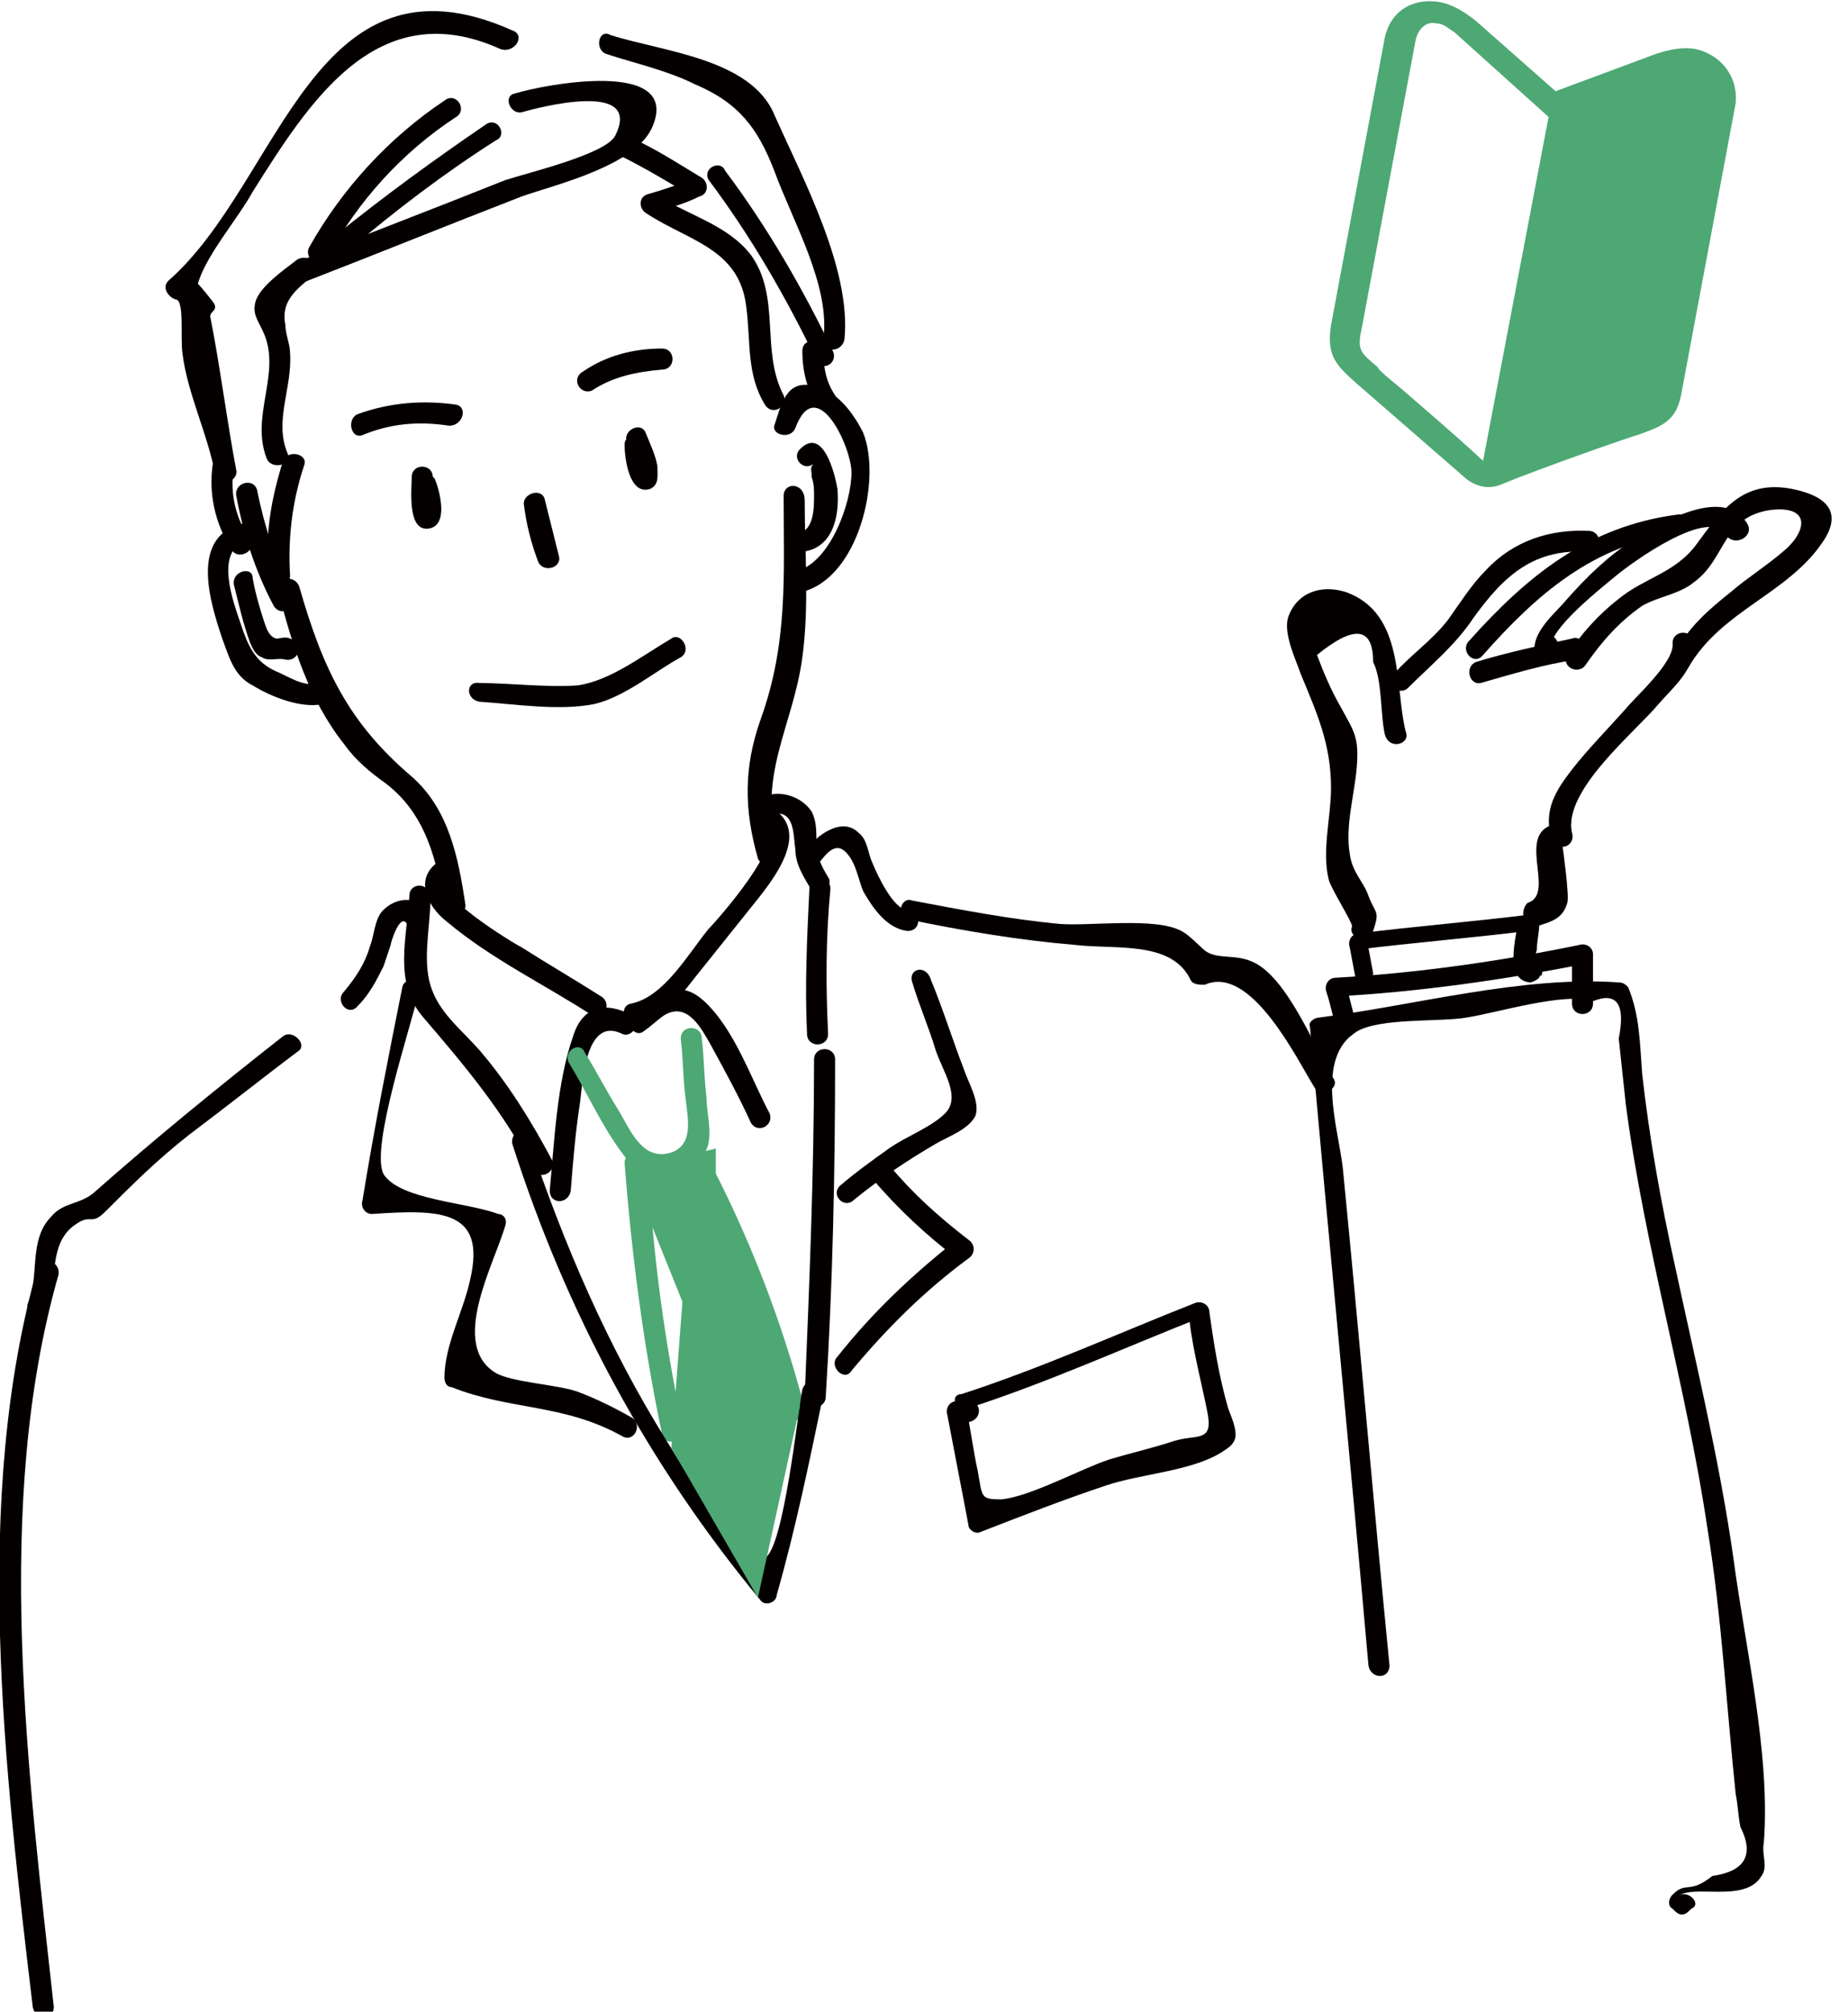
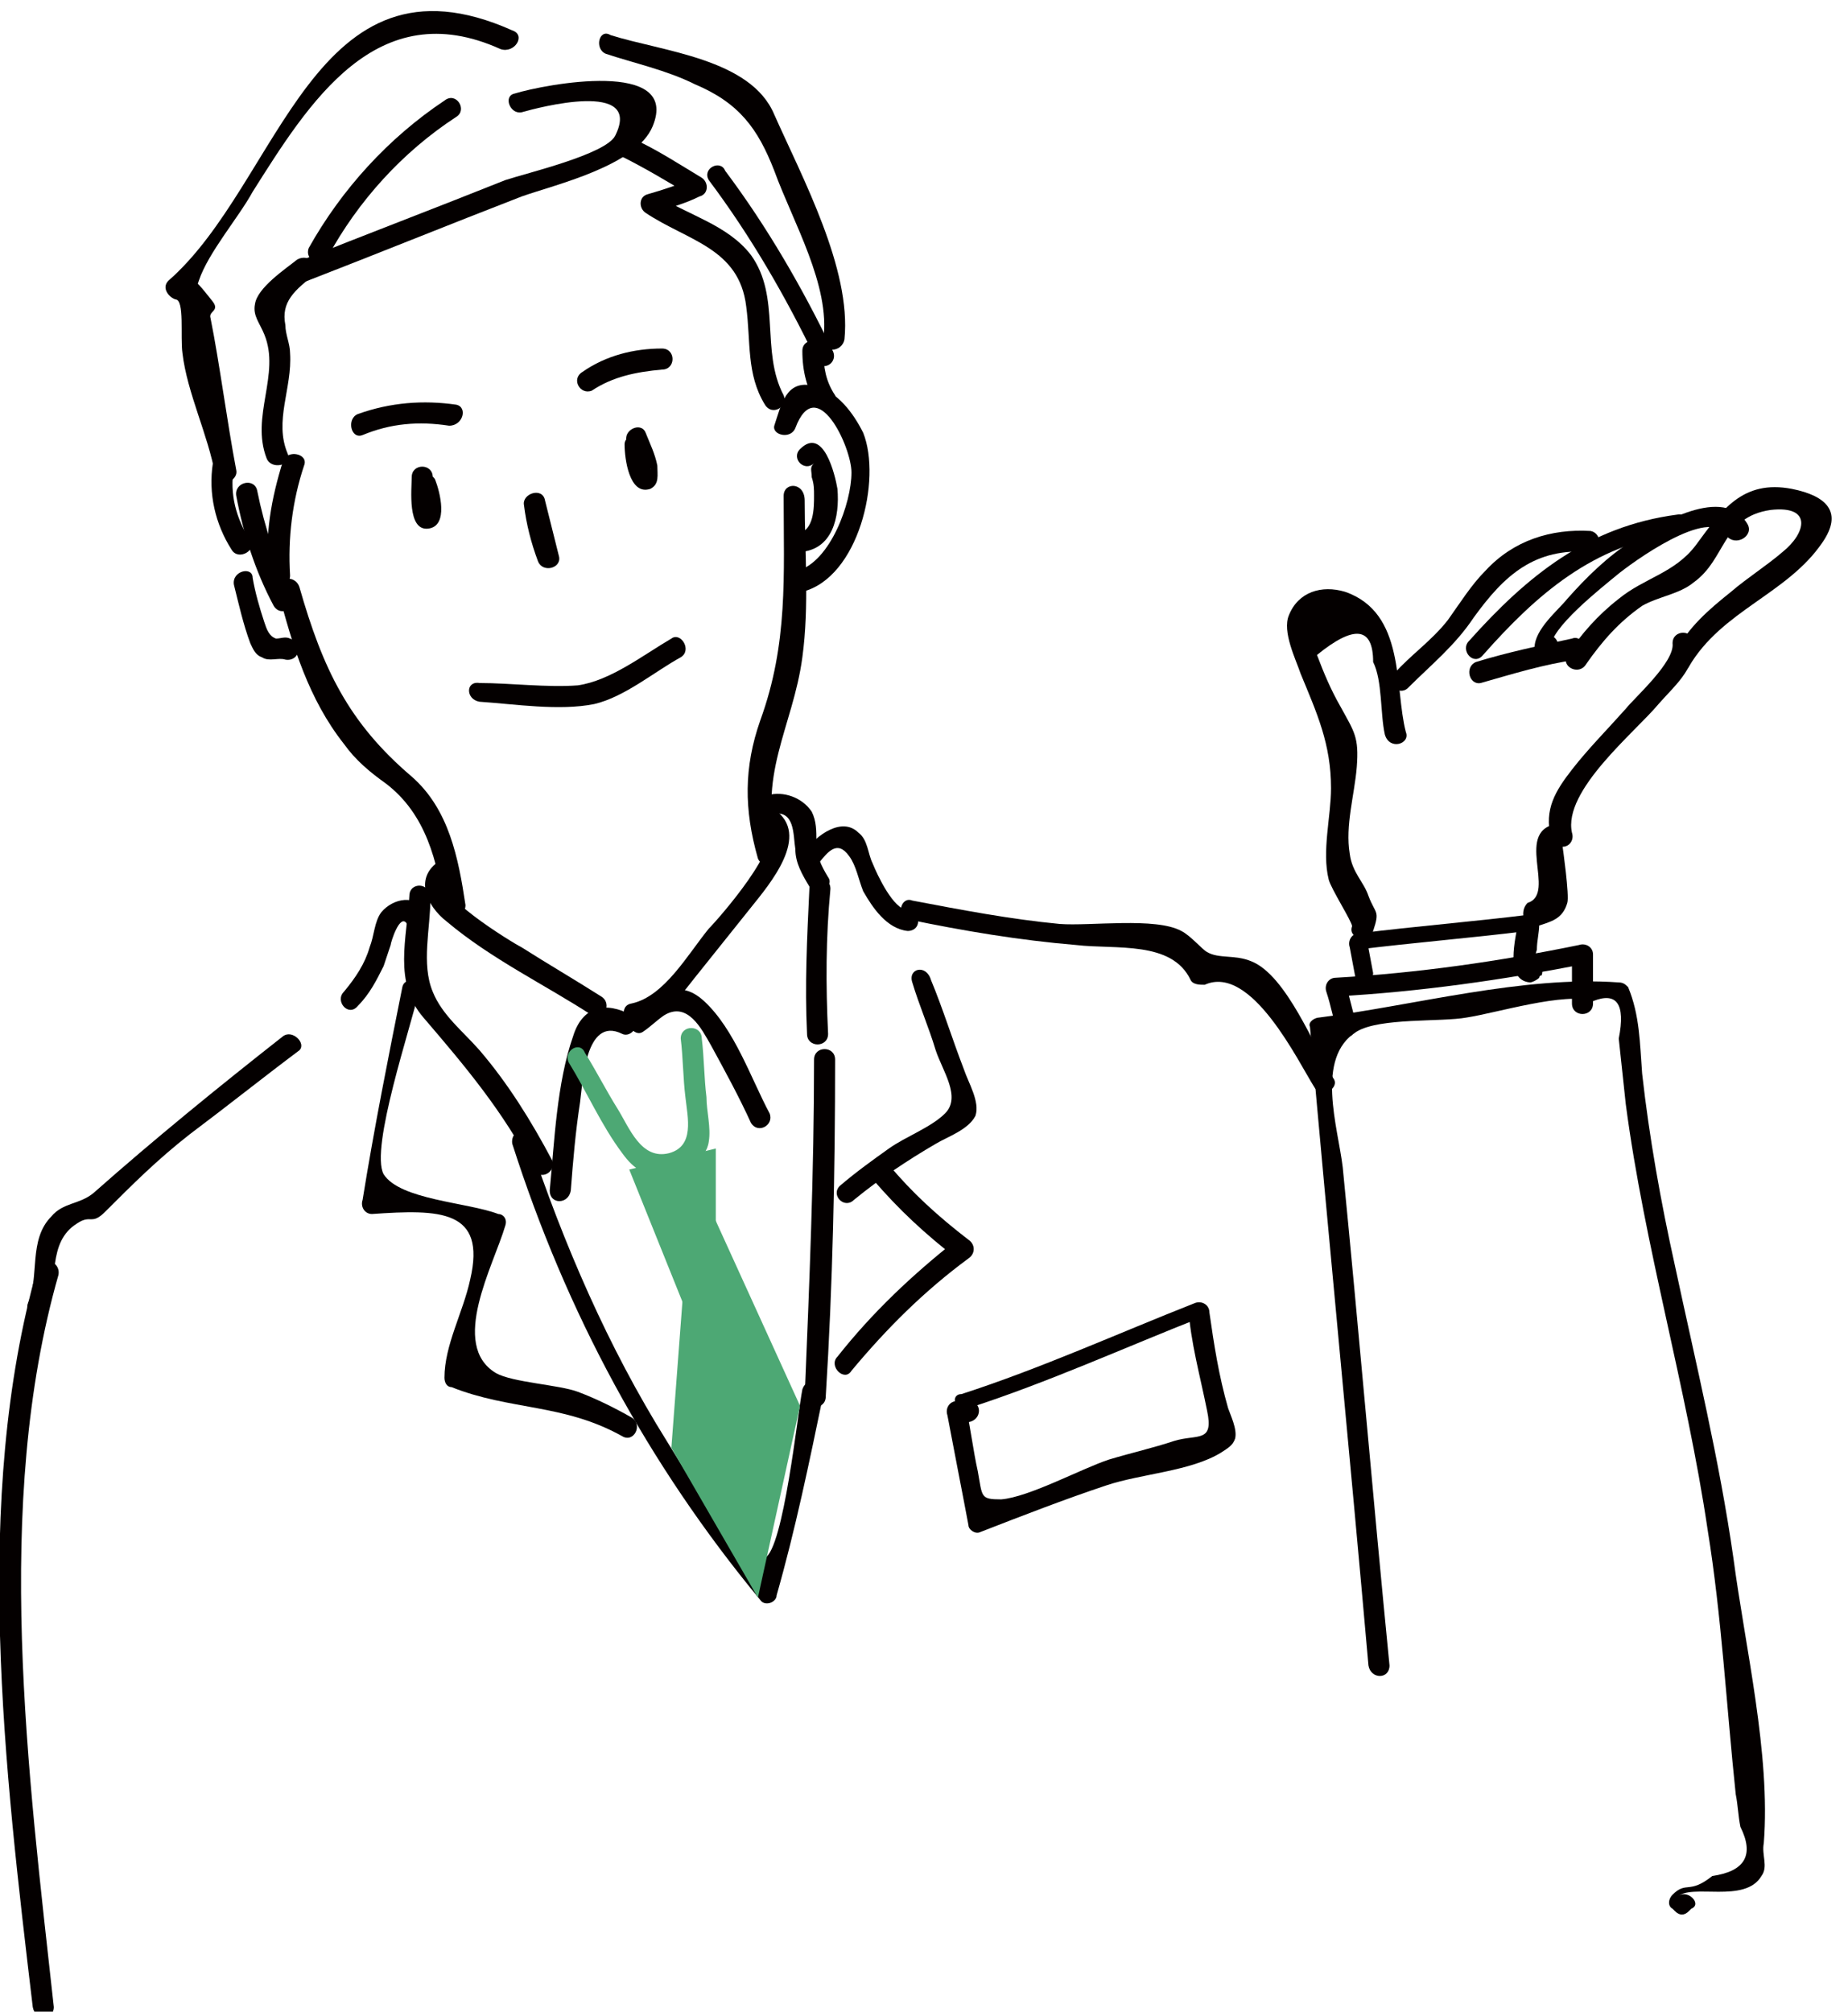
<svg xmlns="http://www.w3.org/2000/svg" version="1.1" id="レイヤー_1" x="0px" y="0px" viewBox="0 0 79 86" style="enable-background:new 0 0 79 86;" xml:space="preserve">
  <style type="text/css">
	.st0{fill:#040000;}
	.st1{fill:#4DA874;}
</style>
  <g>
-     <path class="st0" d="M20.8,5.3c-2.2,1.5-4.4,3.1-6.5,4.8c-0.4,0.4,0.2,1,0.6,0.6c2-1.7,4.1-3.3,6.3-4.7C21.7,5.8,21.3,5,20.8,5.3   L20.8,5.3z" />
    <g>
      <path class="st0" d="M11.9,25.3c0.6,2.3,1.3,4.6,2.8,6.5c0.5,0.7,1.1,1.2,1.8,1.7c1.7,1.3,2.2,3.3,2.5,5.4    c0.1,0.6,0.9,0.3,0.9-0.2c-0.3-2-0.7-4.1-2.3-5.5c-2.7-2.3-3.8-4.6-4.8-8.1C12.6,24.5,11.7,24.7,11.9,25.3L11.9,25.3z" />
      <path class="st0" d="M33.5,21.2c0,3.4,0.2,6.3-1,9.6c-0.7,2-0.7,3.8-0.1,5.9c0.2,0.5,1,0.3,0.9-0.2c-1-3.3,0.6-5.4,1-8.4    c0.3-2.2,0.1-4.5,0.1-6.7C34.4,20.6,33.5,20.6,33.5,21.2L33.5,21.2z" />
      <path class="st0" d="M18.8,36.8c-1.1,0.7-0.6,1.9,0.3,2.6c1.9,1.6,4.2,2.7,6.2,4c0.5,0.3,0.9-0.5,0.4-0.8    c-1.1-0.7-2.3-1.4-3.4-2.1c-0.4-0.2-4-2.4-3.1-2.9C19.7,37.2,19.3,36.5,18.8,36.8L18.8,36.8z" />
      <path class="st0" d="M32.7,35.4c0.9,0.6-2,3.9-2.4,4.3c-0.9,1.1-1.9,2.9-3.3,3.2c-0.6,0.1-0.3,1,0.2,0.9c1.3-0.3,1.7-1,2.5-2    c0.8-1,1.6-2,2.4-3c0.8-1,2.6-3.1,1-4.2C32.7,34.3,32.3,35,32.7,35.4L32.7,35.4z" />
      <path class="st0" d="M27,43.4c-1.1-0.6-2.1-0.4-2.5,0.9c-0.7,2-0.8,4.5-1,6.6c0,0.6,0.8,0.6,0.9,0c0.1-1.3,0.2-2.5,0.4-3.8    c0.1-0.7,0.2-3.7,1.8-2.9C27,44.4,27.5,43.7,27,43.4L27,43.4z" />
      <path class="st0" d="M27.5,44.1c0.3-0.2,0.6-0.5,0.9-0.7c1-0.6,1.6,0.6,2,1.3c0.6,1.1,1.2,2.2,1.7,3.3c0.3,0.5,1,0.1,0.8-0.4    c-0.8-1.5-1.5-3.6-2.8-4.8c-1.2-1.1-2-0.1-3.1,0.5C26.6,43.6,27.1,44.4,27.5,44.1L27.5,44.1z" />
      <path class="st1" d="M24.3,45.4c0.8,1.3,1.4,2.7,2.3,3.9c0.5,0.7,1.1,1.1,2,0.9c0.7-0.2,1.6-0.6,1.7-1.4c0.1-0.6-0.1-1.3-0.1-1.9    c-0.1-0.8-0.1-1.7-0.2-2.5c0-0.6-0.9-0.6-0.9,0c0.1,0.8,0.1,1.7,0.2,2.5c0.1,0.9,0.4,2.1-0.7,2.4c-1.2,0.3-1.7-1.1-2.2-1.9    c-0.5-0.8-0.9-1.6-1.4-2.4C24.8,44.5,24.1,44.9,24.3,45.4L24.3,45.4z" />
      <path class="st0" d="M33,34.8c1-0.2,0.9,0.9,1,1.5c0,0.6,0.3,1.1,0.6,1.6c0.3,0.5,1.1,0,0.8-0.4c-0.3-0.5-0.5-0.9-0.5-1.5    c0-0.5,0-0.9-0.2-1.3c-0.4-0.6-1.2-0.9-1.9-0.7C32.2,34.1,32.4,34.9,33,34.8L33,34.8z" />
      <path class="st0" d="M35,36.9c0.4-0.5,0.8-1,1.3-0.3c0.3,0.4,0.4,1,0.6,1.5c0.4,0.7,1,1.6,1.9,1.7c0.6,0,0.6-0.8,0-0.9    c-0.6,0-1.3-1.5-1.5-2c-0.2-0.4-0.2-1-0.6-1.3c-0.7-0.7-1.8,0.1-2.3,0.8C34.1,36.7,34.7,37.3,35,36.9L35,36.9z" />
-       <path class="st0" d="M18.2,39c-0.4-0.8-1.4-0.6-1.9,0c-0.3,0.4-0.3,1-0.5,1.5c-0.2,0.7-0.6,1.3-1.1,1.9c-0.4,0.4,0.2,1.1,0.6,0.6    c0.5-0.5,0.8-1.1,1.1-1.7c0.1-0.3,0.2-0.6,0.3-0.9c0-0.1,0.4-1.4,0.7-0.9C17.7,40,18.4,39.5,18.2,39L18.2,39z" />
+       <path class="st0" d="M18.2,39c-0.4-0.8-1.4-0.6-1.9,0c-0.3,0.4-0.3,1-0.5,1.5c-0.2,0.7-0.6,1.3-1.1,1.9c-0.4,0.4,0.2,1.1,0.6,0.6    c0.5-0.5,0.8-1.1,1.1-1.7c0.1-0.3,0.2-0.6,0.3-0.9c0-0.1,0.4-1.4,0.7-0.9L18.2,39z" />
      <path class="st0" d="M12.1,44.3c-2.8,2.2-5.5,4.4-8.1,6.7c-0.6,0.5-1.3,0.4-1.8,1c-1,1-0.5,2.6-1,3.7c-0.2,0.5,0.5,1,0.8,0.4    c0.5-1.3,0-3,1.3-3.8c0.6-0.4,0.6,0.1,1.2-0.5c1.2-1.2,2.2-2.2,3.6-3.3c1.6-1.2,3.1-2.4,4.7-3.6C13.1,44.6,12.5,44,12.1,44.3    L12.1,44.3z" />
      <path class="st0" d="M26.7,19c0,0.6,0.2,2.2,1.1,1.9c0.4-0.2,0.3-0.6,0.3-1c-0.1-0.5-0.3-0.9-0.5-1.4c-0.2-0.5-1-0.1-0.8,0.4    c0.1,0.2,0.2,0.5,0.3,0.7c0,0.1,0.1,0.2,0.1,0.3c0,0.1,0,0.4,0.2,0.2c0.1,0,0.2-0.1,0.3-0.1c0.2,0,0.1,0.2,0.1-0.1    c0-0.1-0.1-0.2-0.1-0.3c0-0.2-0.1-0.4-0.1-0.6C27.6,18.5,26.7,18.5,26.7,19L26.7,19z" />
      <path class="st0" d="M17.8,20.8c0.1,0.2,0.1,0.4,0.2,0.6c0,0.1,0,0.2,0,0.3c0,0.2-0.1,0.2,0.1,0.1c0.1,0,0.2,0,0.3,0    c0.1,0.1,0.1,0.1,0.1,0c0-0.1,0-0.2,0-0.2c0-0.1,0-0.2,0-0.4c0-0.3,0-0.5,0-0.8c0-0.6-0.9-0.6-0.9,0c0,0.5-0.2,2.3,0.7,2.2    c0.9-0.1,0.5-1.6,0.3-2.1C18.4,20.1,17.6,20.3,17.8,20.8L17.8,20.8z" />
      <path class="st0" d="M22.4,21.6c0.1,0.8,0.3,1.6,0.6,2.4c0.2,0.5,1,0.3,0.9-0.2c-0.2-0.8-0.4-1.6-0.6-2.4    C23.2,20.8,22.3,21.1,22.4,21.6L22.4,21.6z" />
      <path class="st0" d="M20.5,30c1.5,0.1,3.4,0.4,4.9,0.1c1.3-0.3,2.6-1.4,3.7-2c0.5-0.3,0-1.1-0.4-0.8c-1.2,0.7-2.6,1.8-4,2    c-1.3,0.1-2.9-0.1-4.2-0.1C19.9,29.1,19.9,29.9,20.5,30L20.5,30z" />
      <path class="st0" d="M34,18.3c0.9-2.4,2.4,0.8,2.4,1.9c0,1.3-0.9,3.8-2.3,4.2c-0.5,0.1-0.3,1,0.2,0.9c2.4-0.6,3.4-4.8,2.6-6.8    c-0.4-0.8-1.1-1.8-2.1-2c-1.2-0.3-1.4,0.8-1.7,1.7C33,18.6,33.8,18.8,34,18.3L34,18.3z" />
      <path class="st0" d="M34.2,23.6c1.4-0.1,1.7-1.5,1.6-2.7c-0.1-0.6-0.6-2.7-1.6-1.7c-0.4,0.4,0.2,1,0.6,0.6    c-0.2,0.2-0.1,0.3-0.1,0.6c0.1,0.3,0.1,0.5,0.1,0.8c0,0.5,0,1.5-0.7,1.6C33.6,22.8,33.6,23.7,34.2,23.6L34.2,23.6z" />
-       <path class="st0" d="M10.3,22.4C8.1,23,9,25.8,9.5,27.3c0.3,0.8,0.5,1.6,1.3,2c0.8,0.5,2.1,1,3,0.8c0.5-0.2,0.3-1-0.2-0.9    c-0.6,0.2-1.3-0.3-1.8-0.5c-0.9-0.4-1.2-1.1-1.5-2c-0.3-0.9-1.2-3.2,0.3-3.6C11.1,23.1,10.8,22.2,10.3,22.4L10.3,22.4z" />
      <path class="st0" d="M10,25c0.2,0.8,0.4,1.7,0.7,2.5c0.1,0.2,0.2,0.5,0.5,0.6c0.3,0.2,0.7,0,1,0.1c0.6,0.1,0.8-0.7,0.2-0.9    c-0.2-0.1-0.4,0-0.6,0c-0.3-0.1-0.4-0.4-0.5-0.7c-0.2-0.6-0.4-1.3-0.5-1.9C10.8,24.2,9.9,24.4,10,25L10,25z" />
      <path class="st0" d="M10.1,21.2c0.3,1.6,0.8,3.2,1.6,4.7c0.3,0.5,1,0.1,0.8-0.4C11.8,24,11.3,22.5,11,21    C10.9,20.4,10,20.6,10.1,21.2L10.1,21.2z" />
      <path class="st0" d="M9.1,19.8c-0.2,1.3,0.1,2.6,0.8,3.7c0.3,0.5,1.1,0,0.8-0.4c-0.6-0.9-0.9-2-0.7-3.1    C10.1,19.5,9.2,19.3,9.1,19.8L9.1,19.8z" />
      <path class="st0" d="M30.3,7.7c1.8,2.4,3.3,5,4.6,7.7c0.2-0.2,0.4-0.4,0.6-0.6c-0.2-0.1-0.3-0.2-0.5-0.2c-0.3-0.1-0.7,0-0.7,0.4    c0,0.9,0.2,1.6,0.6,2.3c0.3,0.5,1,0.1,0.8-0.4c-0.4-0.6-0.5-1.2-0.5-1.9c-0.2,0.1-0.4,0.3-0.7,0.4c0.2,0.1,0.3,0.2,0.5,0.2    c0.4,0.2,0.8-0.2,0.6-0.6c-1.3-2.7-2.8-5.3-4.6-7.7C30.8,6.8,30,7.2,30.3,7.7L30.3,7.7z" />
      <path class="st0" d="M12.1,19.7c-0.5,1.6-0.8,3.2-0.6,4.9c0,0.6,0.9,0.6,0.9,0c-0.1-1.6,0.1-3.2,0.6-4.7    C13.2,19.4,12.3,19.2,12.1,19.7L12.1,19.7z" />
      <path class="st0" d="M17.5,38.3c-0.1,1.8-0.7,3.7,0.6,5.2c1.8,2.1,3.4,4,4.7,6.5c0.3,0.5,1,0.1,0.8-0.4c-0.9-1.7-1.9-3.3-3.1-4.7    c-0.7-0.8-1.6-1.5-2-2.5c-0.5-1.2-0.1-2.7-0.1-4C18.4,37.7,17.5,37.7,17.5,38.3L17.5,38.3z" />
-       <path class="st1" d="M26.7,49.7c0.3,3.9,0.8,7.8,1.6,11.6c0.1,0.6,1,0.3,0.9-0.2c-0.8-3.8-1.3-7.5-1.5-11.4    C27.6,49.2,26.7,49.2,26.7,49.7L26.7,49.7z" />
-       <path class="st1" d="M29.4,49.8c1.8,3.4,3.1,6.9,4.1,10.6c0.1,0.6,1,0.3,0.9-0.2c-1-3.8-2.4-7.4-4.2-10.8    C29.9,48.8,29.2,49.3,29.4,49.8L29.4,49.8z" />
      <path class="st0" d="M21.9,48.9c2.3,7.2,5.8,13.7,10.6,19.5c0.2,0.3,0.7,0.1,0.7-0.2c0.8-2.8,1.4-5.7,2-8.6    c0.1-0.6-0.7-0.8-0.9-0.2c-0.2,1-0.8,6.8-1.6,7.2c-1,0.5-3.5-3.9-4.2-5c-2.5-4-4.4-8.4-5.9-12.9C22.6,48.1,21.8,48.3,21.9,48.9    L21.9,48.9z" />
      <path class="st0" d="M34.8,45.3c0,4.8-0.2,9.6-0.4,14.4c0,0.6,0.9,0.6,0.9,0c0.3-4.8,0.4-9.6,0.4-14.4    C35.7,44.7,34.8,44.7,34.8,45.3L34.8,45.3z" />
      <path class="st0" d="M17.2,42.2c-0.6,3-1.2,6-1.7,9.1c-0.1,0.3,0.1,0.6,0.4,0.6c2.9-0.2,4.9-0.2,4.2,2.8c-0.3,1.4-1.1,2.8-1.1,4.2    c0,0.2,0.1,0.4,0.3,0.4c2.5,1,4.8,0.7,7.3,2.1c0.5,0.3,0.9-0.5,0.4-0.8c-0.7-0.4-1.5-0.8-2.3-1.1c-0.8-0.3-2.8-0.4-3.5-0.8    c-2-1.2-0.1-4.6,0.4-6.3c0.1-0.3-0.1-0.5-0.3-0.5c-1.3-0.5-4.2-0.6-4.9-1.7c-0.6-1.1,1.2-6.4,1.5-7.8    C18.2,41.9,17.3,41.7,17.2,42.2L17.2,42.2z" />
      <path class="st0" d="M39,42c0.3,1,0.7,1.9,1,2.9c0.3,0.9,1.1,2,0.4,2.7c-0.6,0.6-1.7,1-2.4,1.5c-0.7,0.5-1.4,1-2.1,1.6    c-0.4,0.4,0.2,1,0.6,0.6c1.1-0.9,2.3-1.7,3.5-2.4c0.5-0.3,1.4-0.6,1.7-1.2c0.2-0.6-0.3-1.4-0.5-2c-0.5-1.3-0.9-2.6-1.4-3.8    C39.6,41.2,38.8,41.4,39,42L39,42z" />
      <path class="st0" d="M37.3,50.4c1.1,1.3,2.3,2.4,3.6,3.4c0-0.3,0-0.5,0-0.8c-1.9,1.5-3.6,3.1-5.1,5c-0.4,0.4,0.3,1.1,0.6,0.6    c1.5-1.8,3.1-3.4,5-4.8c0.3-0.2,0.3-0.6,0-0.8c-1.3-1-2.4-2-3.4-3.2C37.5,49.4,36.9,50,37.3,50.4L37.3,50.4z" />
      <path class="st0" d="M41.4,60.2c3.4-1.1,6.7-2.6,10-3.9c-0.2-0.1-0.4-0.3-0.6-0.4c0.1,1.5,0.5,2.9,0.8,4.4c0.3,1.4-0.4,1-1.4,1.3    c-0.9,0.3-1.8,0.5-2.8,0.8c-1.2,0.4-3.4,1.6-4.6,1.7c-0.9,0-0.8-0.1-1-1.2c-0.2-0.9-0.3-1.8-0.5-2.7c-0.1,0.2-0.3,0.4-0.4,0.6    c0.2,0,0.3,0,0.5,0c0.6-0.1,0.6-0.9,0-0.9c-0.2,0-0.3,0-0.5,0c-0.3,0-0.5,0.3-0.4,0.6c0.3,1.6,0.6,3.1,0.9,4.7    c0,0.2,0.3,0.4,0.5,0.3c1.8-0.7,3.6-1.4,5.4-2c1.5-0.5,3.6-0.6,4.9-1.4c0.3-0.2,0.5-0.3,0.6-0.6c0.1-0.4-0.2-1-0.3-1.3    c-0.4-1.4-0.6-2.7-0.8-4.1c0-0.3-0.3-0.5-0.6-0.4c-3.3,1.3-6.6,2.8-10,3.9C40.6,59.6,40.8,60.4,41.4,60.2L41.4,60.2z" />
      <path class="st0" d="M25.3,16.7c0.9-0.6,1.9-0.8,3-0.9c0.6,0,0.6-0.9,0-0.9c-1.2,0-2.4,0.3-3.4,1C24.4,16.2,24.8,16.9,25.3,16.7    L25.3,16.7z" />
      <path class="st0" d="M19.5,17.3c-1.4-0.2-2.8-0.1-4.2,0.4c-0.5,0.2-0.3,1.1,0.2,0.9c1.2-0.5,2.4-0.6,3.7-0.4    C19.8,18.2,20,17.4,19.5,17.3L19.5,17.3z" />
      <path class="st0" d="M25.9,2.3c1.2,0.4,2.6,0.7,3.8,1.3c1.9,0.8,2.7,1.9,3.4,3.7c0.8,2.2,2.4,4.9,2.1,7.2c-0.1,0.6,0.8,0.6,0.9,0    c0.3-3-1.8-6.9-3-9.6c-1-2.4-4.8-2.7-7-3.4C25.6,1.2,25.4,2.1,25.9,2.3L25.9,2.3z" />
      <path class="st0" d="M21.9,1.3C13.4-2.5,12,7.8,7.2,12c-0.3,0.3,0,0.7,0.3,0.8c0.4,0,0.2,1.6,0.3,2.3c0.2,1.7,1.1,3.5,1.4,5.2    c0.1,0.6,1,0.3,0.9-0.2c-0.4-2.1-0.7-4.5-1.1-6.5c-0.1-0.3,0.4-0.3,0.1-0.7c0,0-0.7-0.9-0.7-0.8C8.3,11.1,8.2,13,8.5,12    c0.4-1.2,1.7-2.7,2.3-3.8c2.4-3.8,5.3-8.5,10.6-6.1C22,2.3,22.5,1.5,21.9,1.3L21.9,1.3z" />
      <path class="st0" d="M71.7,81.1c0.6-0.6,2.9,0.3,3.6-0.9c0.3-0.4,0-0.9,0.1-1.4c0.3-3.8-0.8-8.4-1.3-12.2    c-0.6-4.2-1.6-8.3-2.5-12.5c-0.6-2.7-1.1-5.5-1.4-8.2c-0.1-1.3-0.1-2.5-0.6-3.7c-0.1-0.1-0.2-0.2-0.4-0.2c-4.1-0.3-8.8,1-12.8,1.5    c-0.2,0-0.5,0.2-0.4,0.4c0.8,9.1,1.7,18.2,2.5,27.3c0.1,0.6,0.9,0.6,0.9,0c-0.7-7.1-1.3-14.2-2-21.3c-0.2-1.7-1.2-4.7,0.6-5.8    c1-0.6,3.6-0.4,4.7-0.6c1.3-0.2,4.2-1.1,5.4-0.7c1-0.4,1.4,0.1,1.1,1.6c0.1,0.9,0.2,1.9,0.3,2.8c0.8,6.1,2.6,12.1,3.5,18.2    c0.6,3.7,0.8,7.5,1.2,11.3c0.1,0.5,0.1,0.9,0.2,1.4c0.6,1.2,0.2,1.9-1.2,2.1c-1,0.8-1.1,0.2-1.7,0.8c-0.2,0.2-0.2,0.5,0,0.6    c0,0,0.1,0.1,0.1,0.1c0.2,0.2,0.4,0.2,0.6,0c0,0,0.1-0.1,0.1-0.1C72.8,81.4,72.1,80.7,71.7,81.1L71.7,81.1z" />
      <path class="st0" d="M58,43.8c-0.2-0.6-0.3-1.2-0.5-1.8c-0.1,0.2-0.3,0.4-0.4,0.6c3.6-0.2,7.1-0.7,10.7-1.4    c-0.2-0.1-0.4-0.3-0.6-0.4c0,0.7,0,1.4,0,2.1c0,0.6,0.9,0.6,0.9,0c0-0.7,0-1.4,0-2.1c0-0.3-0.3-0.5-0.6-0.4    c-3.4,0.7-6.9,1.2-10.4,1.4c-0.3,0-0.5,0.3-0.4,0.6c0.2,0.6,0.3,1.2,0.5,1.8C57.2,44.6,58.1,44.3,58,43.8L58,43.8z" />
      <path class="st0" d="M58.7,41.6c-0.1-0.5-0.2-1.1-0.3-1.6c-0.1,0.2-0.3,0.4-0.4,0.6c2.4-0.3,4.9-0.5,7.3-0.8    c-0.1-0.1-0.3-0.3-0.4-0.4c-0.1,0.7-0.6,2.5,0.5,2.6c0.1,0,0.3-0.1,0.4-0.2c0,0,0-0.1,0.1-0.1c0.2-0.5-0.5-1-0.8-0.4    c0.2,0,0.4,0,0.5,0c0-0.2,0-0.4,0.1-0.7c0-0.4,0.1-0.7,0.1-1.1c0-0.2-0.2-0.5-0.4-0.4c-2.4,0.3-4.9,0.5-7.3,0.8    c-0.3,0-0.5,0.3-0.4,0.6c0.1,0.5,0.2,1.1,0.3,1.6C57.9,42.4,58.7,42.1,58.7,41.6L58.7,41.6z" />
      <path class="st0" d="M65.7,39.6c0.6-0.2,1.1-0.3,1.3-1c0.1-0.3-0.2-2.4-0.2-2.4c0.3,0,0.5-0.3,0.4-0.6c-0.4-1.8,2.7-4.3,3.7-5.5    c0.6-0.7,1.6-1.5,1.5-2.6c0-0.6-0.9-0.6-0.9,0c0.1,0.8-1.6,2.3-2,2.8c-0.8,0.9-1.6,1.7-2.3,2.6c-0.7,0.9-1.2,1.7-0.9,2.9    c0.1-0.2,0.3-0.4,0.4-0.6c-2.1,0.2-0.1,3-1.4,3.4C64.9,39,65.2,39.8,65.7,39.6L65.7,39.6z" />
      <path class="st0" d="M72.2,28.5c1.4-2.4,4.2-3.1,5.7-5.3c0.9-1.3,0.2-2-1.3-2.3c-2.1-0.4-3,0.9-4.1,2.4c-0.9,1.2-2.2,1.4-3.3,2.3    c-0.9,0.7-1.6,1.5-2.2,2.4c-0.3,0.5,0.5,0.9,0.8,0.4c0.7-1,1.4-1.8,2.4-2.5c0.7-0.4,1.6-0.5,2.2-1c1.4-1,1.2-2.8,3.3-3.1    c1.8-0.2,1.5,1,0.5,1.8c-0.7,0.6-1.5,1.1-2.2,1.7c-1,0.8-1.8,1.5-2.4,2.6C71.1,28.6,71.9,29,72.2,28.5L72.2,28.5z" />
      <path class="st0" d="M67.2,27.3c-1.4,0.3-2.8,0.6-4.1,1c-0.5,0.2-0.3,1,0.2,0.9c1.4-0.4,2.7-0.8,4.1-1    C67.9,28,67.7,27.1,67.2,27.3L67.2,27.3z" />
      <path class="st0" d="M74.7,22.4c-1-1.7-3.8,0-4.9,0.7c-1.1,0.7-2,1.6-2.8,2.5c-0.4,0.5-1.4,1.3-1.4,2.1c0,0.2,0.2,0.4,0.4,0.4    c0.1,0,0.1,0,0.2,0c0.2,0,0.4-0.2,0.4-0.4c0,0,0-0.1,0-0.1c0-0.6-0.9-0.6-0.9,0c0,0,0,0.1,0,0.1c0.1-0.1,0.3-0.3,0.4-0.4    c-0.1,0-0.1,0-0.2,0c0.1,0.1,0.3,0.3,0.4,0.4c-0.1-0.8,2.2-2.6,2.8-3.1c0.6-0.5,4-3,4.7-1.7C74.2,23.4,75,22.9,74.7,22.4    L74.7,22.4z" />
      <path class="st0" d="M71.7,22c-3.8,0.5-6.4,2.6-8.9,5.4c-0.4,0.4,0.2,1.1,0.6,0.6c2.3-2.6,4.7-4.7,8.3-5.2    C72.3,22.8,72.3,21.9,71.7,22L71.7,22z" />
      <path class="st0" d="M68,22.7c-1.7-0.1-3.3,0.4-4.5,1.7c-0.6,0.6-1.1,1.4-1.6,2.1c-0.7,0.9-1.6,1.5-2.3,2.3    c-0.4,0.4,0.2,1,0.6,0.6c1-1,2-1.8,2.8-3c1.3-1.8,2.6-3,5-2.8C68.5,23.6,68.5,22.8,68,22.7L68,22.7z" />
      <path class="st0" d="M60.1,31.3c-0.5-1.9,0-5.1-2.6-6c-1-0.3-2,0-2.4,1c-0.3,0.7,0.3,1.9,0.5,2.5c0.7,1.7,1.3,3,1.3,4.9    c0,1.2-0.4,2.7-0.1,3.9c0.1,0.4,1,1.8,1,2c-0.2,0.5,0.7,0.8,0.9,0.2c0.3-0.9,0.1-0.7-0.2-1.5c-0.2-0.6-0.7-1-0.8-1.8    c-0.2-1.2,0.2-2.5,0.3-3.7c0.1-1.3-0.1-1.5-0.7-2.6c-0.4-0.7-0.7-1.4-1-2.2c1.6-1.3,2.4-1.2,2.4,0.3c0.4,0.8,0.3,2.2,0.5,3.1    C59.4,32.1,60.3,31.8,60.1,31.3L60.1,31.3z" />
      <path class="st0" d="M34.6,38c-0.1,2.1-0.2,4.1-0.1,6.2c0,0.6,0.9,0.6,0.9,0c-0.1-2.1-0.1-4.1,0.1-6.2    C35.5,37.4,34.6,37.4,34.6,38L34.6,38z" />
      <path class="st0" d="M38.8,39.3c2.4,0.5,4.8,0.9,7.2,1.1c1.7,0.2,4.1-0.2,4.9,1.5c0.1,0.2,0.4,0.2,0.6,0.2c2-0.9,4,3.3,4.7,4.4    c0.3,0.5,1.1,0,0.8-0.4c-0.8-1.3-2-4.4-3.5-5c-0.7-0.3-1.4-0.1-1.9-0.4c-0.2-0.1-0.7-0.7-1.1-0.9c-1.1-0.6-3.9-0.2-5.2-0.3    c-2.1-0.2-4.2-0.6-6.3-1C38.5,38.3,38.3,39.2,38.8,39.3L38.8,39.3z" />
      <path class="st0" d="M22.3,4.8c0.7-0.2,5.2-1.4,4,1c-0.4,0.8-3.8,1.6-4.7,1.9c-3,1.2-5.9,2.3-8.9,3.5c-0.5,0.2-0.3,1.1,0.2,0.9    c3.1-1.2,6.3-2.5,9.4-3.7c1.4-0.5,4.9-1.3,5.6-3c1.2-2.9-4.6-1.8-5.9-1.4C21.5,4.1,21.8,4.9,22.3,4.8L22.3,4.8z" />
      <path class="st0" d="M19,4.3c-2.4,1.6-4.4,3.8-5.8,6.3C13,11.1,13.7,11.5,14,11c1.3-2.4,3.2-4.5,5.5-6C20,4.7,19.5,3.9,19,4.3    L19,4.3z" />
      <path class="st0" d="M26.6,6.7c1,0.5,2,1.1,3,1.7c0-0.3,0.1-0.5,0.1-0.8c-0.7,0.3-1.3,0.5-2,0.7c-0.4,0.1-0.4,0.6-0.1,0.8    c1.8,1.2,4,1.5,4.3,4c0.2,1.5,0,2.9,0.8,4.2c0.3,0.5,1,0.1,0.8-0.4c-1-1.9-0.1-4.2-1.4-6c-1-1.3-2.7-1.7-4.1-2.6    c0,0.3-0.1,0.5-0.1,0.8c0.7-0.2,1.4-0.4,2-0.7c0.4-0.1,0.4-0.6,0.1-0.8c-1-0.6-1.9-1.2-3-1.7C26.5,5.7,26.1,6.5,26.6,6.7L26.6,6.7    z" />
      <path class="st0" d="M12.7,11.1c-0.5,0.4-1.7,1.2-1.8,1.9c-0.1,0.5,0.2,0.8,0.4,1.3c0.7,1.7-0.6,3.5,0.1,5.3    c0.2,0.5,1.1,0.3,0.9-0.2c-0.6-1.4,0.2-2.8,0.1-4.3c0-0.4-0.2-0.8-0.2-1.2c-0.2-1,0.4-1.5,1.3-2.2C13.8,11.4,13.2,10.8,12.7,11.1    L12.7,11.1z" />
      <path class="st0" d="M1.6,54.2c-2.8,9.9-1.4,21.5-0.2,31.6c0.1,0.6,0.9,0.6,0.9,0c-1.1-10-2.6-21.5,0.2-31.3    C2.6,53.9,1.8,53.7,1.6,54.2L1.6,54.2z" />
      <polygon class="st1" points="28.7,61.9 32.4,68.3 34.2,60.1 29.6,50   " />
      <polyline class="st1" points="26.9,50 30.6,49.1 30.6,59.2   " />
    </g>
  </g>
-   <path class="st1" d="M72.5,2.1c-0.5-0.1-1.1,0-1.7,0.2l-4.3,1.6l-3.4-3c-0.5-0.4-1-0.7-1.5-0.8c-1-0.2-2.1,0.2-2.4,1.5l-2.3,12.3  c-0.2,1.3,0.2,1.7,1.1,2.5c0,0,4.6,4,4.6,4s0.7,0.7,1.6,0.3c1.7-0.7,5.7-2.1,5.8-2.1c1.1-0.4,1.7-0.6,1.9-1.9l2.3-12.3  C74.3,3.1,73.4,2.3,72.5,2.1z M60,16.7c-0.6-0.5-1.1-0.9-1.1-1c-0.7-0.6-0.9-0.7-0.7-1.6l2.3-12.3c0.1-0.6,0.5-0.9,0.9-0.8  c0.3,0,0.5,0.2,0.8,0.4l4,3.6l-2.8,14.7C62.1,18.5,60.8,17.4,60,16.7z" />
</svg>